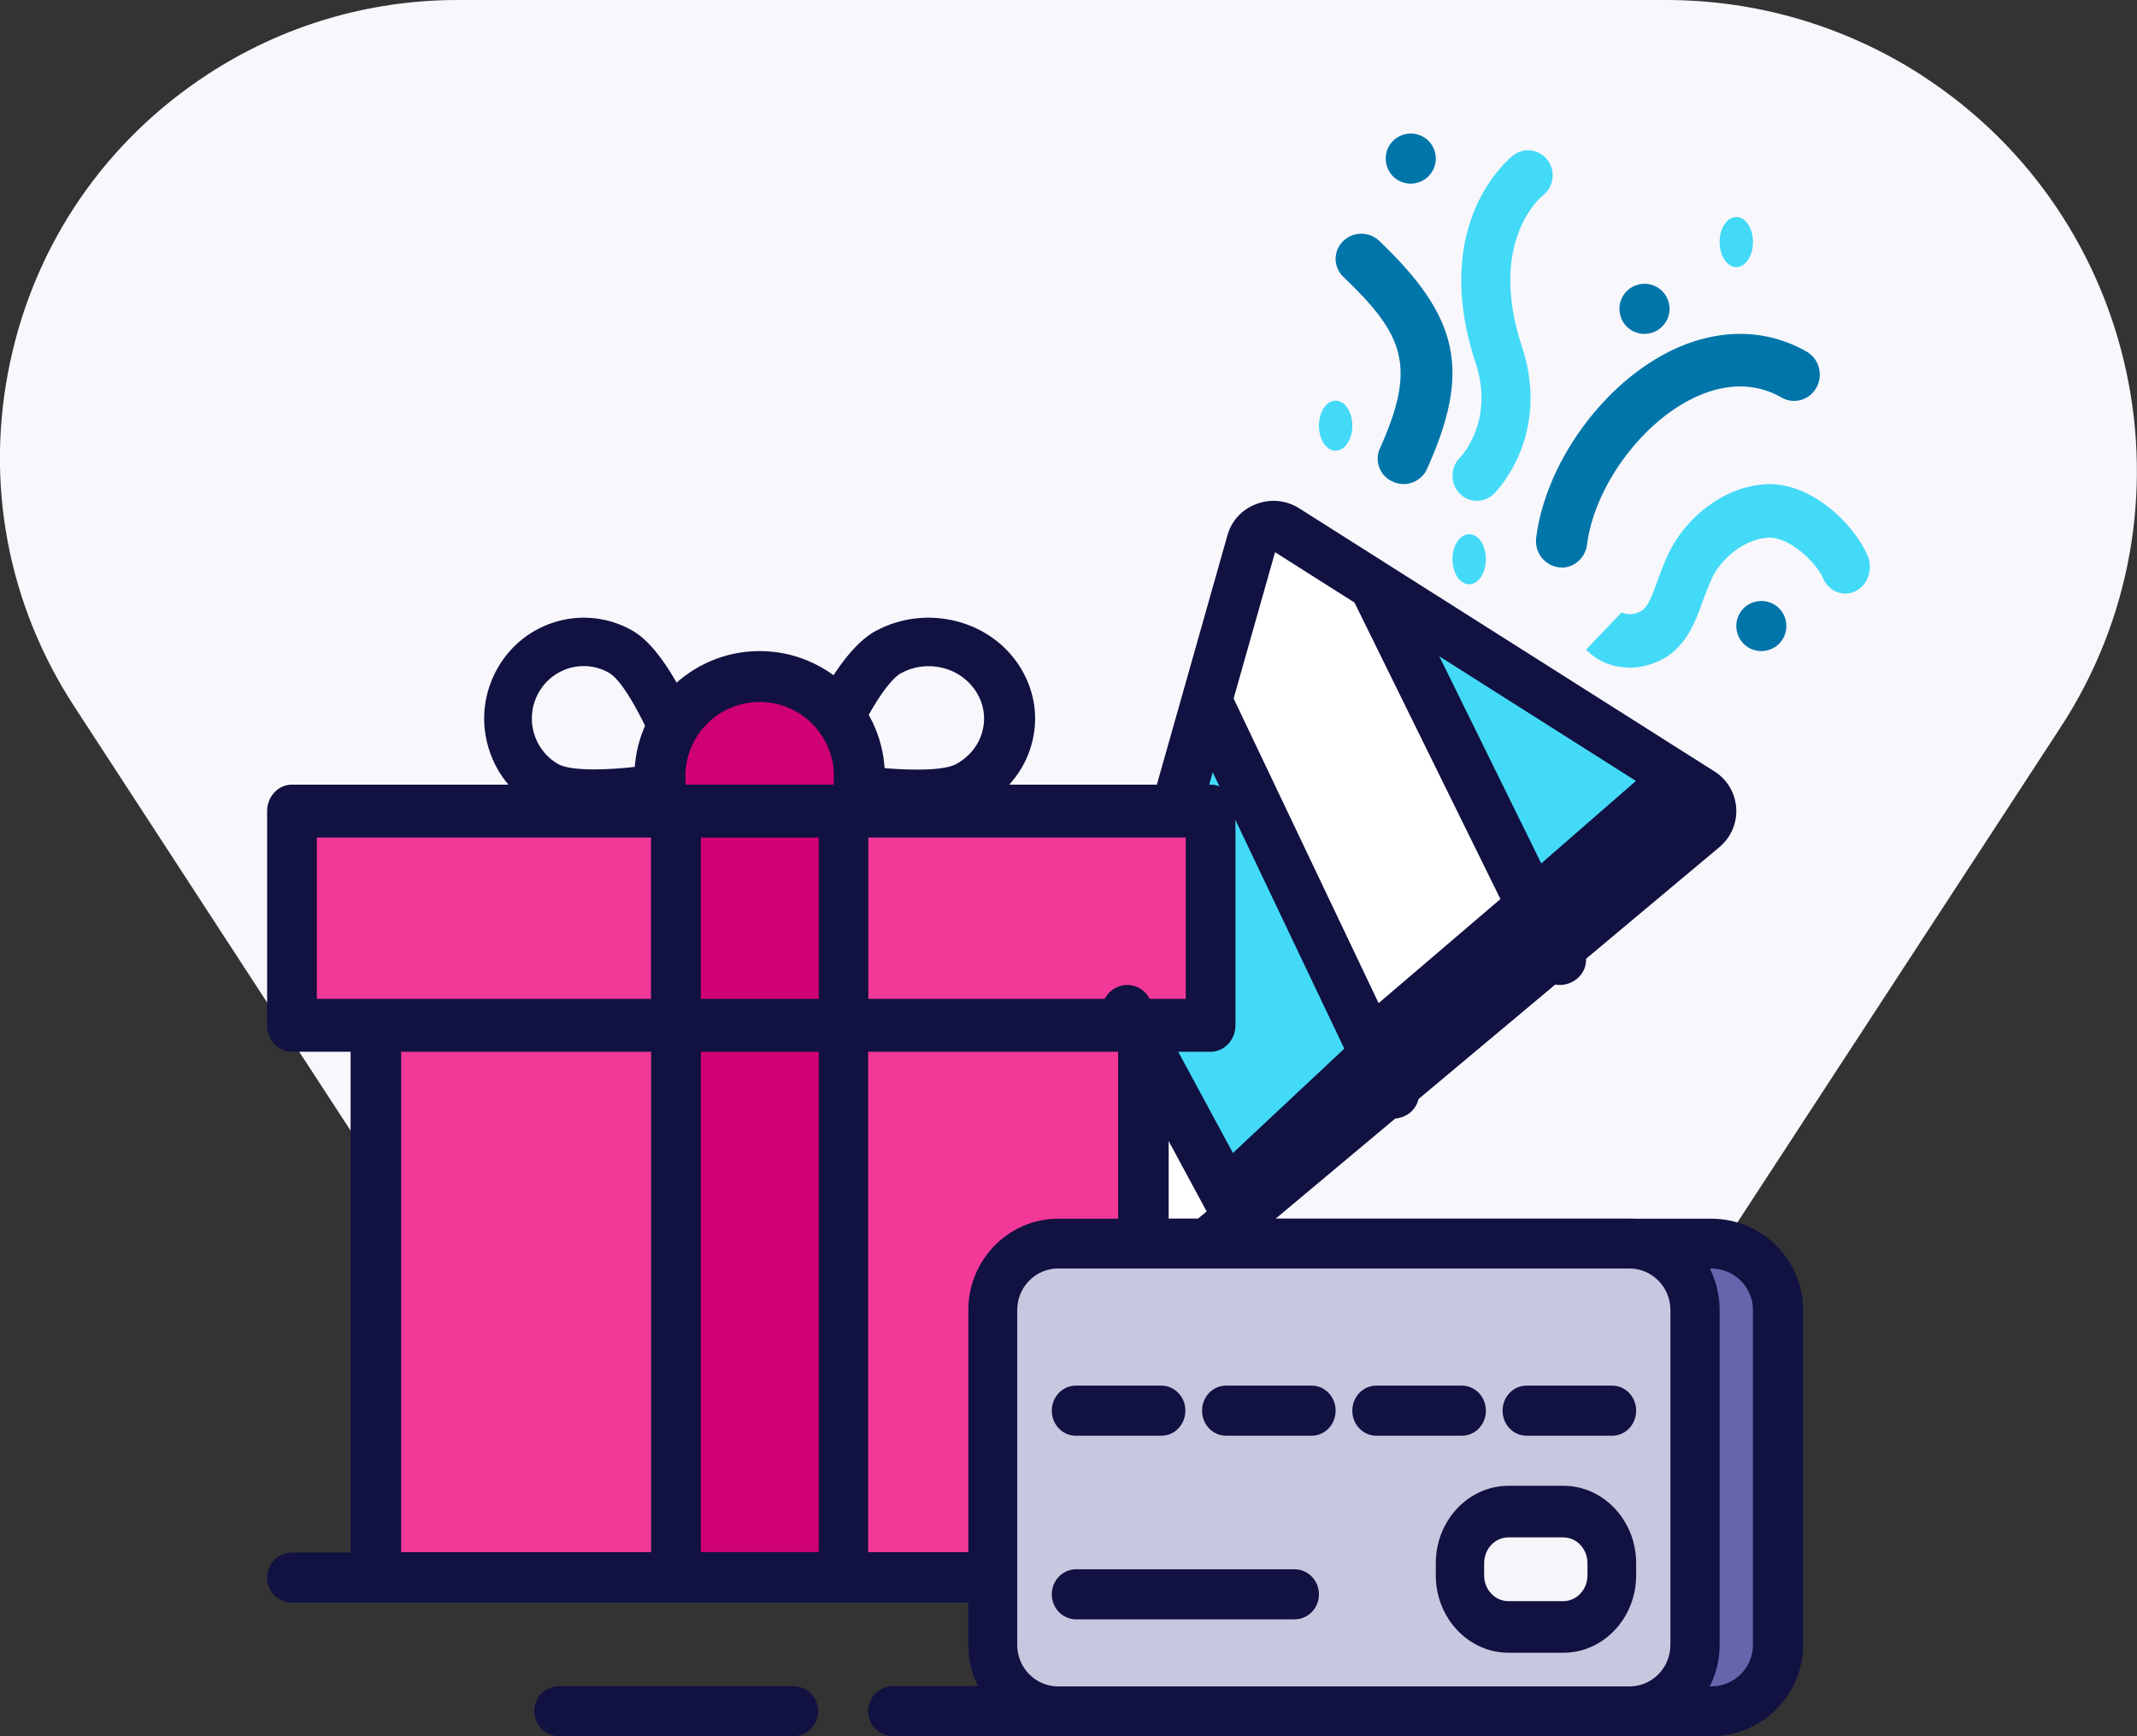
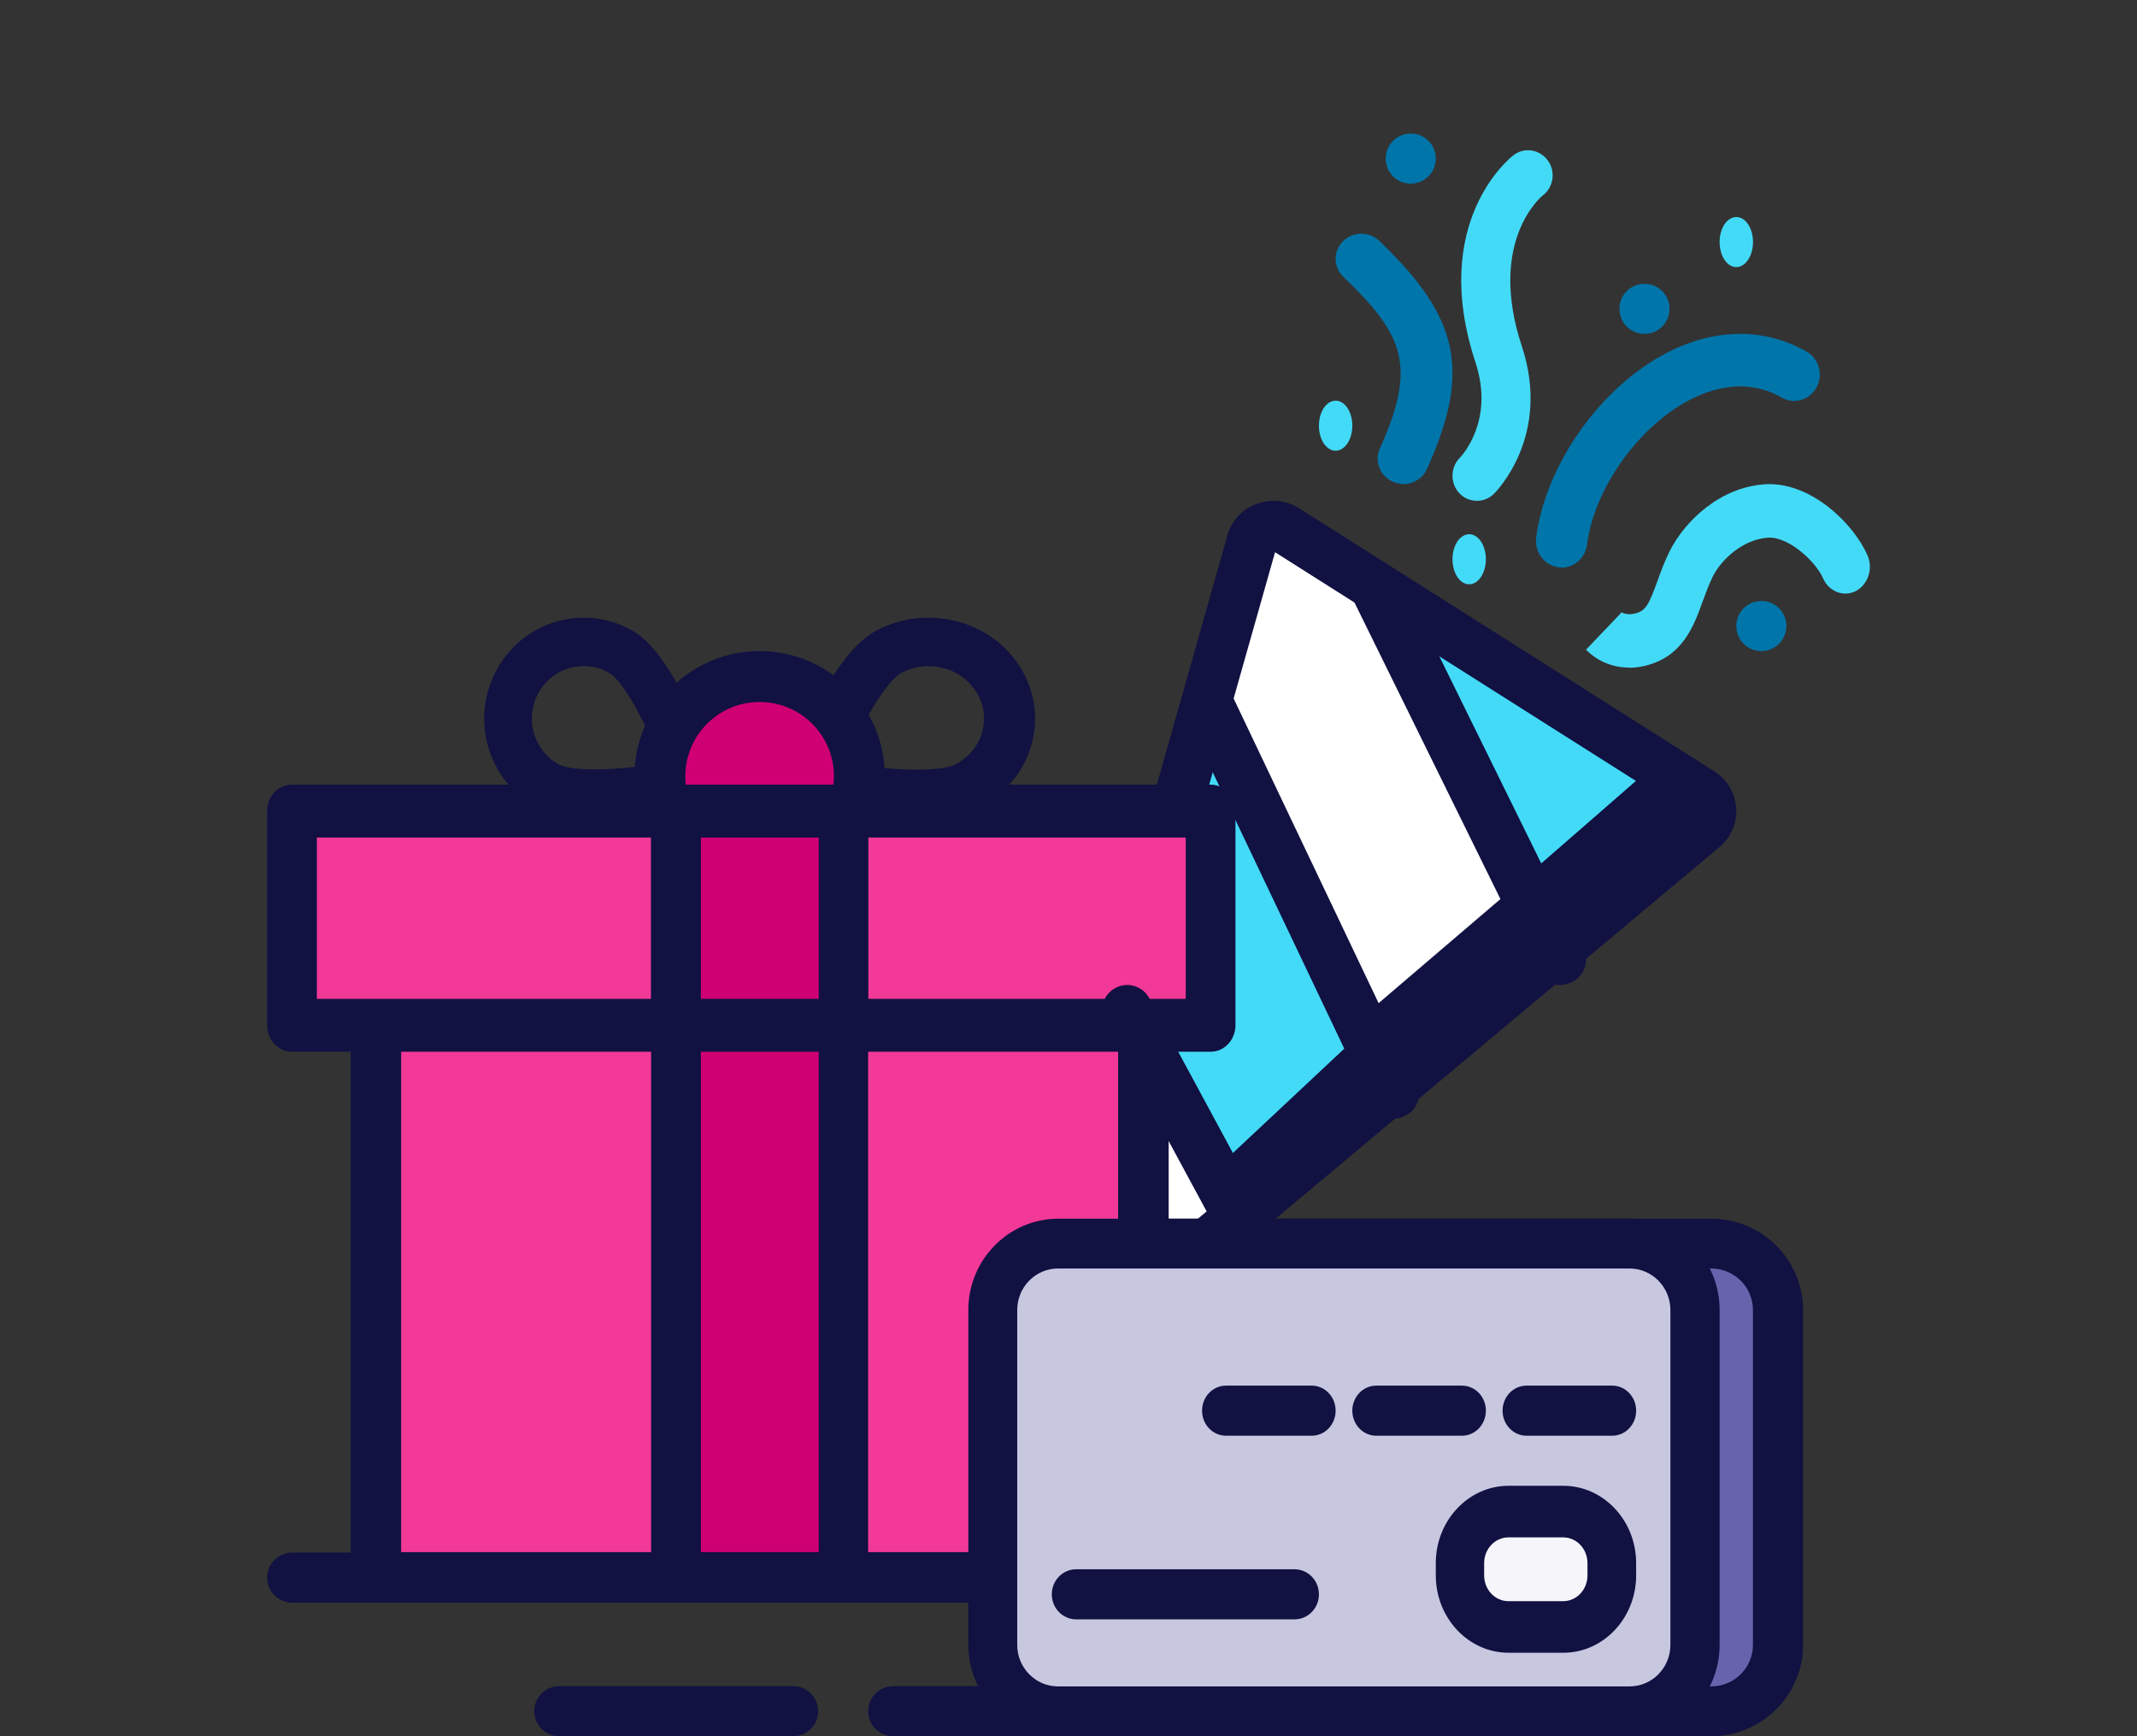
<svg xmlns="http://www.w3.org/2000/svg" width="128" height="104" viewBox="0 0 128 104">
  <rect x="0" y="0" width="128" height="104" fill="#333333" stroke="none" />
  <g>
-     <path d="M115.2 4.57C110.6 1.58 105.27 0 99.8 0H27.41C22.09 0 16.92 1.53 12.46 4.44C6.33 8.43 2.11 14.57 0.6 21.72C-0.92 28.88 0.45 36.19 4.45 42.32L8.28 48.2L39.42 96H89.2L123.42 43.57C131.92 30.55 128.23 13.06 115.19 4.57H115.2Z" fill="#F8F7FC" />
    <path d="M100.5 96H17.5C16.67 96 16 95.33 16 94.5C16 93.67 16.67 93 17.5 93H100.5C101.33 93 102 93.67 102 94.5C102 95.33 101.33 96 100.5 96Z" fill="#111142" />
    <path d="M90.5 104H53.5C52.67 104 52 103.33 52 102.5C52 101.67 52.67 101 53.5 101H90.5C91.33 101 92 101.67 92 102.5C92 103.33 91.33 104 90.5 104Z" fill="#111142" />
    <path d="M63 76L75.47 31.977C75.712 31.113 76.736 30.726 77.5 31.212L102.38 46.968C103.144 47.455 103.214 48.536 102.521 49.112L72.456 74.264" fill="white" />
    <path d="M98.212 45.102L84 36L93.332 57L103 48.594L98.212 45.102Z" fill="#43DAF7" />
    <path d="M72.829 43L83 65.239L74.004 73L68 59.181L72.829 43.01V43Z" fill="#43DAF7" />
    <path d="M93.413 59C92.821 59 92.239 58.679 91.975 58.128L81.15 36.134C80.78 35.383 81.118 34.491 81.921 34.14C82.714 33.789 83.655 34.12 84.025 34.872L94.85 56.866C95.22 57.617 94.882 58.509 94.079 58.86C93.857 58.96 93.635 59 93.413 59Z" fill="#111142" />
    <path d="M83.477 67C82.909 67 82.351 66.682 82.098 66.135L71.144 43.118C70.789 42.372 71.113 41.487 71.884 41.139C72.645 40.791 73.547 41.119 73.902 41.865L84.856 64.882C85.211 65.628 84.887 66.513 84.116 66.861C83.903 66.96 83.69 67 83.477 67Z" fill="#111142" />
    <path d="M93.539 33.989C93.478 33.989 93.406 33.989 93.344 33.979C92.504 33.864 91.909 33.076 92.011 32.215C92.565 27.846 95.857 23.194 99.835 21.136C102.717 19.645 105.69 19.623 108.213 21.062C108.951 21.482 109.218 22.448 108.807 23.204C108.397 23.961 107.454 24.244 106.716 23.814C104.655 22.637 102.594 23.236 101.22 23.95C98.133 25.546 95.488 29.274 95.057 32.624C94.954 33.422 94.298 34 93.529 34L93.539 33.989Z" fill="#0075AA" />
    <path d="M84.054 28.99C83.849 28.99 83.633 28.95 83.438 28.859C82.658 28.528 82.309 27.634 82.648 26.87C84.876 21.926 84.095 20.058 80.461 16.581C79.855 15.998 79.845 15.044 80.44 14.451C81.036 13.858 82.011 13.848 82.617 14.431C87.442 19.043 88.109 22.238 85.471 28.096C85.214 28.658 84.65 29 84.064 29L84.054 28.99Z" fill="#0075AA" />
    <path d="M88.465 30C88.083 30 87.692 29.85 87.408 29.539C86.85 28.948 86.869 27.995 87.437 27.424C87.545 27.314 89.532 25.199 88.377 21.71C85.607 13.301 90.442 9.462 90.647 9.301C91.293 8.8 92.213 8.94 92.703 9.602C93.192 10.264 93.065 11.206 92.409 11.707C92.282 11.807 89.091 14.493 91.156 20.748C92.928 26.111 89.62 29.439 89.483 29.579C89.199 29.86 88.827 30 88.465 30Z" fill="#43DAF7" />
    <path d="M97.57 39.989C96.01 39.989 95.118 39.041 95 38.913L97.119 36.695L97.07 36.642C97.07 36.642 97.354 36.876 97.894 36.759C98.561 36.61 98.747 36.258 99.267 34.829C99.463 34.285 99.689 33.657 100.002 33.028C100.944 31.151 103.072 29.179 105.721 29.008C108.457 28.838 111.037 31.375 111.861 33.273C112.204 34.072 111.89 35.021 111.155 35.405C110.419 35.778 109.546 35.437 109.193 34.637C108.752 33.624 107.114 32.121 105.888 32.207C104.446 32.303 103.131 33.454 102.582 34.552C102.356 35.021 102.17 35.522 101.994 36.002C101.454 37.505 100.777 39.371 98.482 39.893C98.149 39.968 97.844 40 97.55 40L97.57 39.989Z" fill="#43DAF7" />
    <path d="M80.213 26.965C80.749 26.789 81.094 25.996 80.977 25.181C80.859 24.365 80.331 23.859 79.787 24.035C79.244 24.211 78.906 25.004 79.023 25.819C79.141 26.635 79.67 27.141 80.213 26.965Z" fill="#43DAF7" />
    <path d="M88.213 34.965C88.749 34.789 89.094 33.996 88.977 33.181C88.859 32.365 88.331 31.859 87.787 32.035C87.244 32.211 86.906 33.004 87.023 33.819C87.141 34.635 87.67 35.141 88.213 34.965Z" fill="#43DAF7" />
    <path d="M98.82 19.965C99.624 19.789 100.142 18.996 99.966 18.181C99.789 17.365 98.996 16.859 98.181 17.035C97.365 17.211 96.859 18.004 97.035 18.819C97.211 19.635 98.004 20.141 98.82 19.965Z" fill="#0075AA" />
    <path d="M84.82 10.965C85.624 10.789 86.142 9.996 85.966 9.181C85.789 8.365 84.996 7.859 84.181 8.035C83.365 8.211 82.859 9.004 83.035 9.819C83.211 10.635 84.004 11.141 84.82 10.965Z" fill="#0075AA" />
    <path d="M105.82 38.965C106.624 38.789 107.142 37.996 106.966 37.181C106.789 36.365 105.996 35.859 105.181 36.035C104.365 36.211 103.859 37.004 104.035 37.819C104.211 38.635 105.004 39.141 105.82 38.965Z" fill="#0075AA" />
    <path d="M104.213 15.965C104.749 15.789 105.095 14.996 104.977 14.181C104.86 13.365 104.331 12.859 103.787 13.035C103.244 13.211 102.906 14.004 103.023 14.819C103.141 15.635 103.67 16.141 104.213 15.965Z" fill="#43DAF7" />
    <path d="M62.512 77.99C62.381 77.99 62.24 77.97 62.1 77.93C61.296 77.712 60.834 76.889 61.055 76.095L73.52 32.066C73.761 31.193 74.394 30.508 75.257 30.191C76.111 29.863 77.045 29.963 77.819 30.449L102.688 46.207C103.461 46.693 103.933 47.497 103.994 48.4C104.054 49.303 103.682 50.156 102.989 50.741L73.681 75.281C73.048 75.817 72.094 75.737 71.561 75.112C71.019 74.487 71.099 73.544 71.732 73.019L100.89 48.618L76.372 33.078L63.958 76.909C63.767 77.563 63.164 78 62.512 78V77.99Z" fill="#111142" />
    <path d="M91 52.865L98.881 46L101.173 46.913L102 49.087L92.764 56L91 52.875V52.865Z" fill="#111142" />
    <path d="M81 61.435L90.87 53L92.311 55.221L93 56.964L82.719 65L81.01 61.435H81Z" fill="#111142" />
    <path d="M73 69.859L81.39 62L82.219 63.787L83 65.516L74.36 73L73 69.859Z" fill="#111142" />
    <path d="M68 49H22V94H68V49Z" fill="#F33998" />
    <path d="M68.486 96H22.514C21.676 96 21 95.324 21 94.486V48.514C21 47.676 21.676 47 22.514 47H68.486C69.324 47 70 47.676 70 48.514V94.486C70 95.324 69.324 96 68.486 96ZM24.027 92.973H66.973V50.027H24.027V92.973Z" fill="#111142" />
    <path d="M54.791 49C52.039 49 49.041 48.438 48.212 48.274C47.782 48.187 47.414 47.935 47.199 47.567C46.984 47.209 46.943 46.773 47.076 46.386C47.506 45.205 49.757 39.241 52.459 37.789C53.942 36.995 55.661 36.792 57.309 37.218C58.956 37.644 60.327 38.66 61.166 40.064C62.005 41.468 62.22 43.094 61.77 44.653C61.32 46.212 60.245 47.509 58.761 48.303C57.789 48.826 56.326 49 54.781 49H54.791ZM50.606 45.737C53.39 46.154 56.337 46.27 57.257 45.776C58.025 45.36 58.588 44.692 58.823 43.879C59.058 43.065 58.946 42.223 58.506 41.497C58.066 40.771 57.36 40.238 56.5 40.016C55.641 39.793 54.751 39.9 53.983 40.316C53.062 40.81 51.66 43.269 50.606 45.737Z" fill="#111142" />
    <path d="M35.736 49C34.296 49 32.921 48.826 32.024 48.303C30.641 47.509 29.648 46.212 29.219 44.653C28.79 43.094 28.999 41.467 29.782 40.063C31.404 37.158 35.049 36.142 37.903 37.788C40.422 39.24 42.531 45.205 42.922 46.386C43.056 46.783 43.017 47.209 42.808 47.567C42.607 47.925 42.264 48.187 41.863 48.274C41.09 48.438 38.303 49 35.727 49H35.736ZM34.964 39.898C33.885 39.898 32.836 40.47 32.263 41.486C31.853 42.213 31.748 43.065 31.967 43.868C32.187 44.672 32.702 45.35 33.427 45.766C34.286 46.26 37.034 46.134 39.63 45.727C38.647 43.258 37.349 40.799 36.481 40.305C36.004 40.024 35.479 39.898 34.954 39.898H34.964Z" fill="#111142" />
    <path d="M45 52C48.314 52 51 49.538 51 46.5C51 43.462 48.314 41 45 41C41.686 41 39 43.462 39 46.5C39 49.538 41.686 52 45 52Z" fill="#CE0072" />
    <path d="M45.5 54C41.364 54 38 50.636 38 46.5C38 42.364 41.364 39 45.5 39C49.636 39 53 42.364 53 46.5C53 50.636 49.636 54 45.5 54ZM45.5 42.049C43.041 42.049 41.049 44.041 41.049 46.5C41.049 48.959 43.041 50.951 45.5 50.951C47.959 50.951 49.951 48.959 49.951 46.5C49.951 44.041 47.959 42.049 45.5 42.049Z" fill="#111142" />
    <path d="M73 49H18V61H73V49Z" fill="#F33998" />
    <path d="M72.511 63H17.489C16.665 63 16 62.292 16 61.416V48.584C16 47.708 16.665 47 17.489 47H72.511C73.335 47 74 47.708 74 48.584V61.416C74 62.292 73.335 63 72.511 63ZM18.978 59.832H71.022V50.168H18.978V59.832Z" fill="#111142" />
    <path d="M50 49H40V94H50V49Z" fill="#CE0072" />
    <path d="M50.515 96H40.485C39.663 96 39 95.324 39 94.486V48.514C39 47.676 39.663 47 40.485 47H50.515C51.337 47 52 47.676 52 48.514V94.486C52 95.324 51.337 96 50.515 96ZM41.98 92.973H49.04V50.027H41.98V92.973Z" fill="#111142" />
    <path d="M50 49H40V61H50V49Z" fill="#CE0072" />
    <path d="M50.515 63H40.485C39.663 63 39 62.292 39 61.416V48.584C39 47.708 39.663 47 40.485 47H50.515C51.337 47 52 47.708 52 48.584V61.416C52 62.292 51.337 63 50.515 63ZM41.98 59.832H49.04V50.168H41.98V59.832Z" fill="#111142" />
    <path d="M106 98.025V77.974C106 75.779 104.207 74 101.994 74H67.006C64.793 74 63 75.779 63 77.974V98.025C63 100.221 64.793 102 67.006 102H101.994C104.207 102 106 100.221 106 98.025Z" fill="#6664AC" />
    <path d="M102.493 104H67.507C64.473 104 62 101.544 62 98.532V78.468C62 75.456 64.473 73 67.507 73H102.493C105.527 73 108 75.456 108 78.468V98.532C108 101.544 105.527 104 102.493 104ZM67.507 75.983C66.125 75.983 65.004 77.096 65.004 78.468V98.532C65.004 99.904 66.125 101.017 67.507 101.017H102.493C103.875 101.017 104.996 99.904 104.996 98.532V78.468C104.996 77.096 103.875 75.983 102.493 75.983H67.507Z" fill="#111142" />
    <path d="M102 98.026V77.974C102 75.779 100.207 74 97.994 74H63.006C60.793 74 59 75.779 59 77.974V98.026C59 100.221 60.793 102 63.006 102H97.994C100.207 102 102 100.221 102 98.026Z" fill="#C7C7E0" />
    <path d="M97.612 104H63.388C60.419 104 58 101.544 58 98.532V78.468C58 75.456 60.419 73 63.388 73H97.612C100.581 73 103 75.456 103 78.468V98.532C103 101.544 100.581 104 97.612 104ZM63.378 75.983C62.026 75.983 60.929 77.096 60.929 78.468V98.532C60.929 99.904 62.026 101.017 63.378 101.017H97.603C98.954 101.017 100.052 99.904 100.052 98.532V78.468C100.052 77.096 98.954 75.983 97.603 75.983H63.378Z" fill="#111142" />
    <path d="M97 93.87V93.13C97 91.401 95.57 90 93.805 90H90.195C88.43 90 87 91.401 87 93.13V93.87C87 95.599 88.43 97 90.195 97H93.805C95.57 97 97 95.599 97 93.87Z" fill="#F6F5FA" />
    <path d="M93.642 99H90.358C87.956 99 86 96.92 86 94.366V93.634C86 91.08 87.956 89 90.358 89H93.642C96.044 89 98 91.08 98 93.634V94.366C98 96.92 96.044 99 93.642 99ZM90.349 92.09C89.545 92.09 88.896 92.78 88.896 93.634V94.366C88.896 95.22 89.545 95.91 90.349 95.91H93.632C94.436 95.91 95.085 95.22 95.085 94.366V93.634C95.085 92.78 94.436 92.09 93.632 92.09H90.349Z" fill="#111142" />
    <path d="M77.538 97H64.462C63.653 97 63 96.33 63 95.5C63 94.67 63.653 94 64.462 94H77.538C78.347 94 79 94.67 79 95.5C79 96.33 78.347 97 77.538 97Z" fill="#111142" />
-     <path d="M69.566 86H64.434C63.64 86 63 85.33 63 84.5C63 83.67 63.64 83 64.434 83H69.566C70.36 83 71 83.67 71 84.5C71 85.33 70.36 86 69.566 86Z" fill="#111142" />
    <path d="M78.566 86H73.434C72.64 86 72 85.33 72 84.5C72 83.67 72.64 83 73.434 83H78.566C79.36 83 80 83.67 80 84.5C80 85.33 79.36 86 78.566 86Z" fill="#111142" />
    <path d="M87.566 86H82.434C81.64 86 81 85.33 81 84.5C81 83.67 81.64 83 82.434 83H87.566C88.36 83 89 83.67 89 84.5C89 85.33 88.36 86 87.566 86Z" fill="#111142" />
    <path d="M96.566 86H91.434C90.64 86 90 85.33 90 84.5C90 83.67 90.64 83 91.434 83H96.566C97.36 83 98 83.67 98 84.5C98 85.33 97.36 86 96.566 86Z" fill="#111142" />
    <path d="M47.5 104H33.5C32.67 104 32 103.33 32 102.5C32 101.67 32.67 101 33.5 101H47.5C48.33 101 49 101.67 49 102.5C49 103.33 48.33 104 47.5 104Z" fill="#111142" />
    <path d="M74.488 75C73.953 75 73.438 74.712 73.156 74.196L66.189 61.295C65.785 60.543 66.048 59.605 66.785 59.193C67.522 58.781 68.441 59.049 68.844 59.801L75.811 72.702C76.215 73.454 75.952 74.392 75.215 74.804C74.983 74.938 74.731 75 74.488 75Z" fill="#111142" />
  </g>
  <defs>
    <rect width="128" height="104" fill="white" />
  </defs>
</svg>